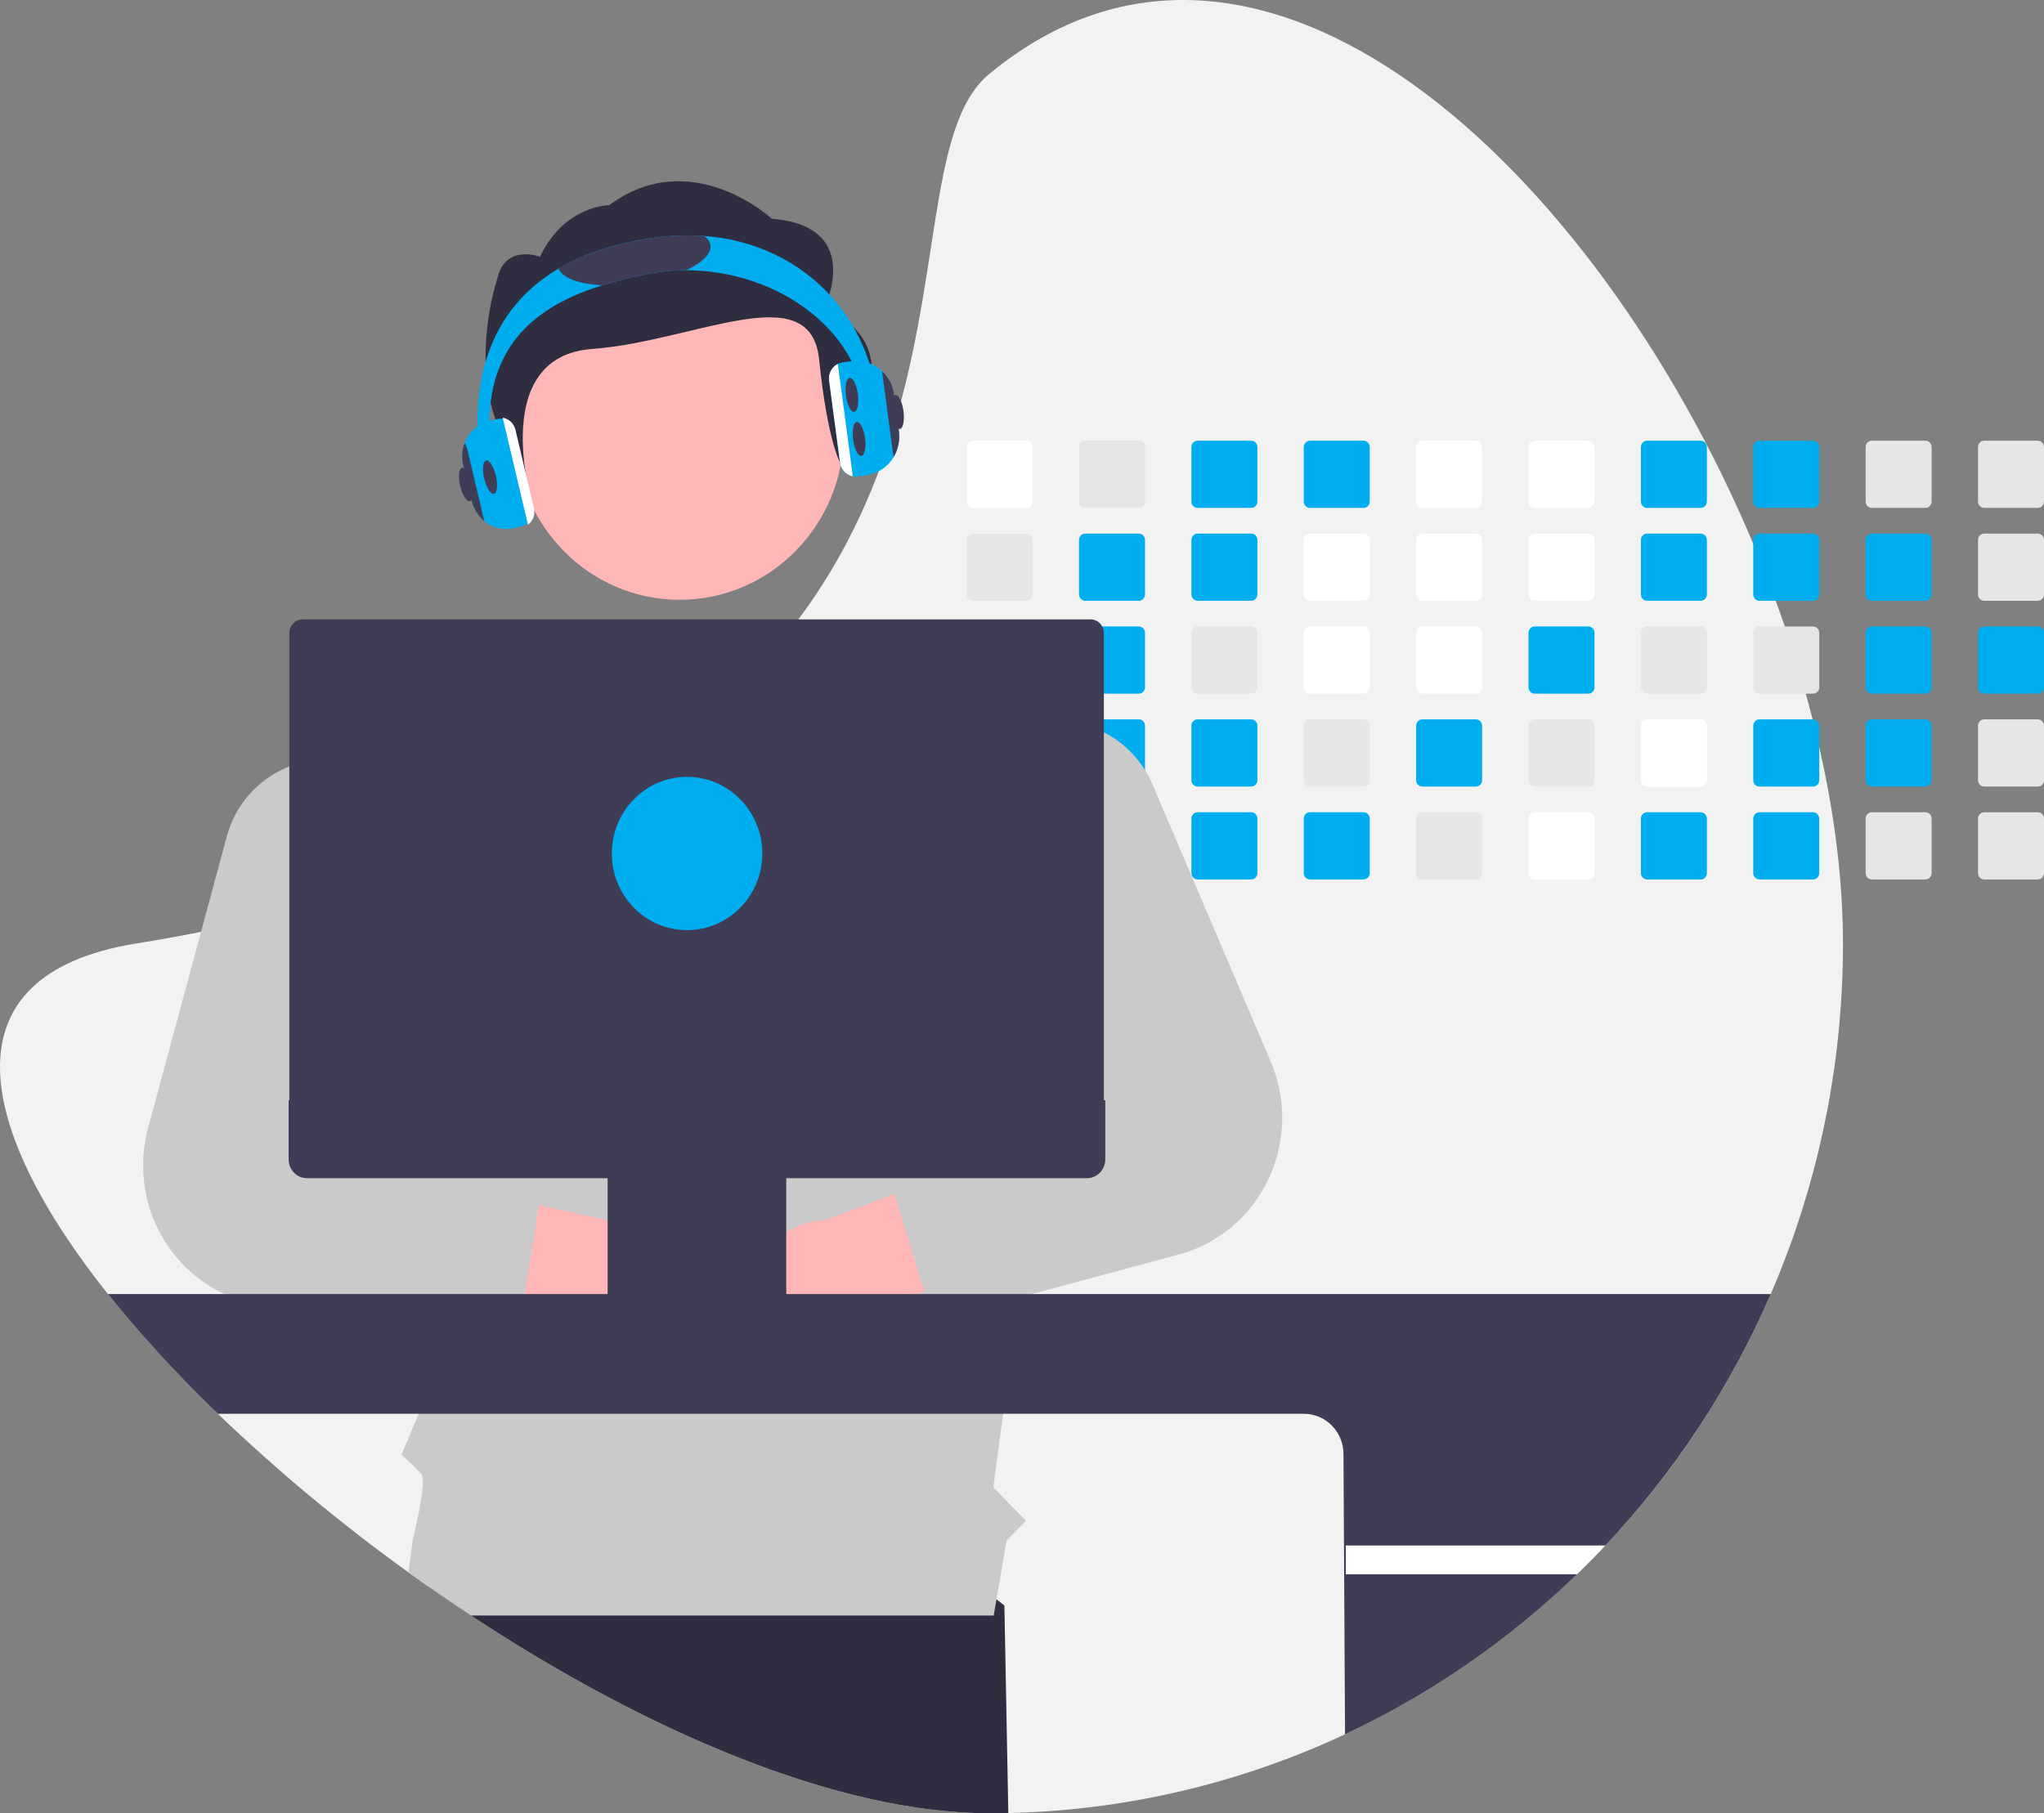
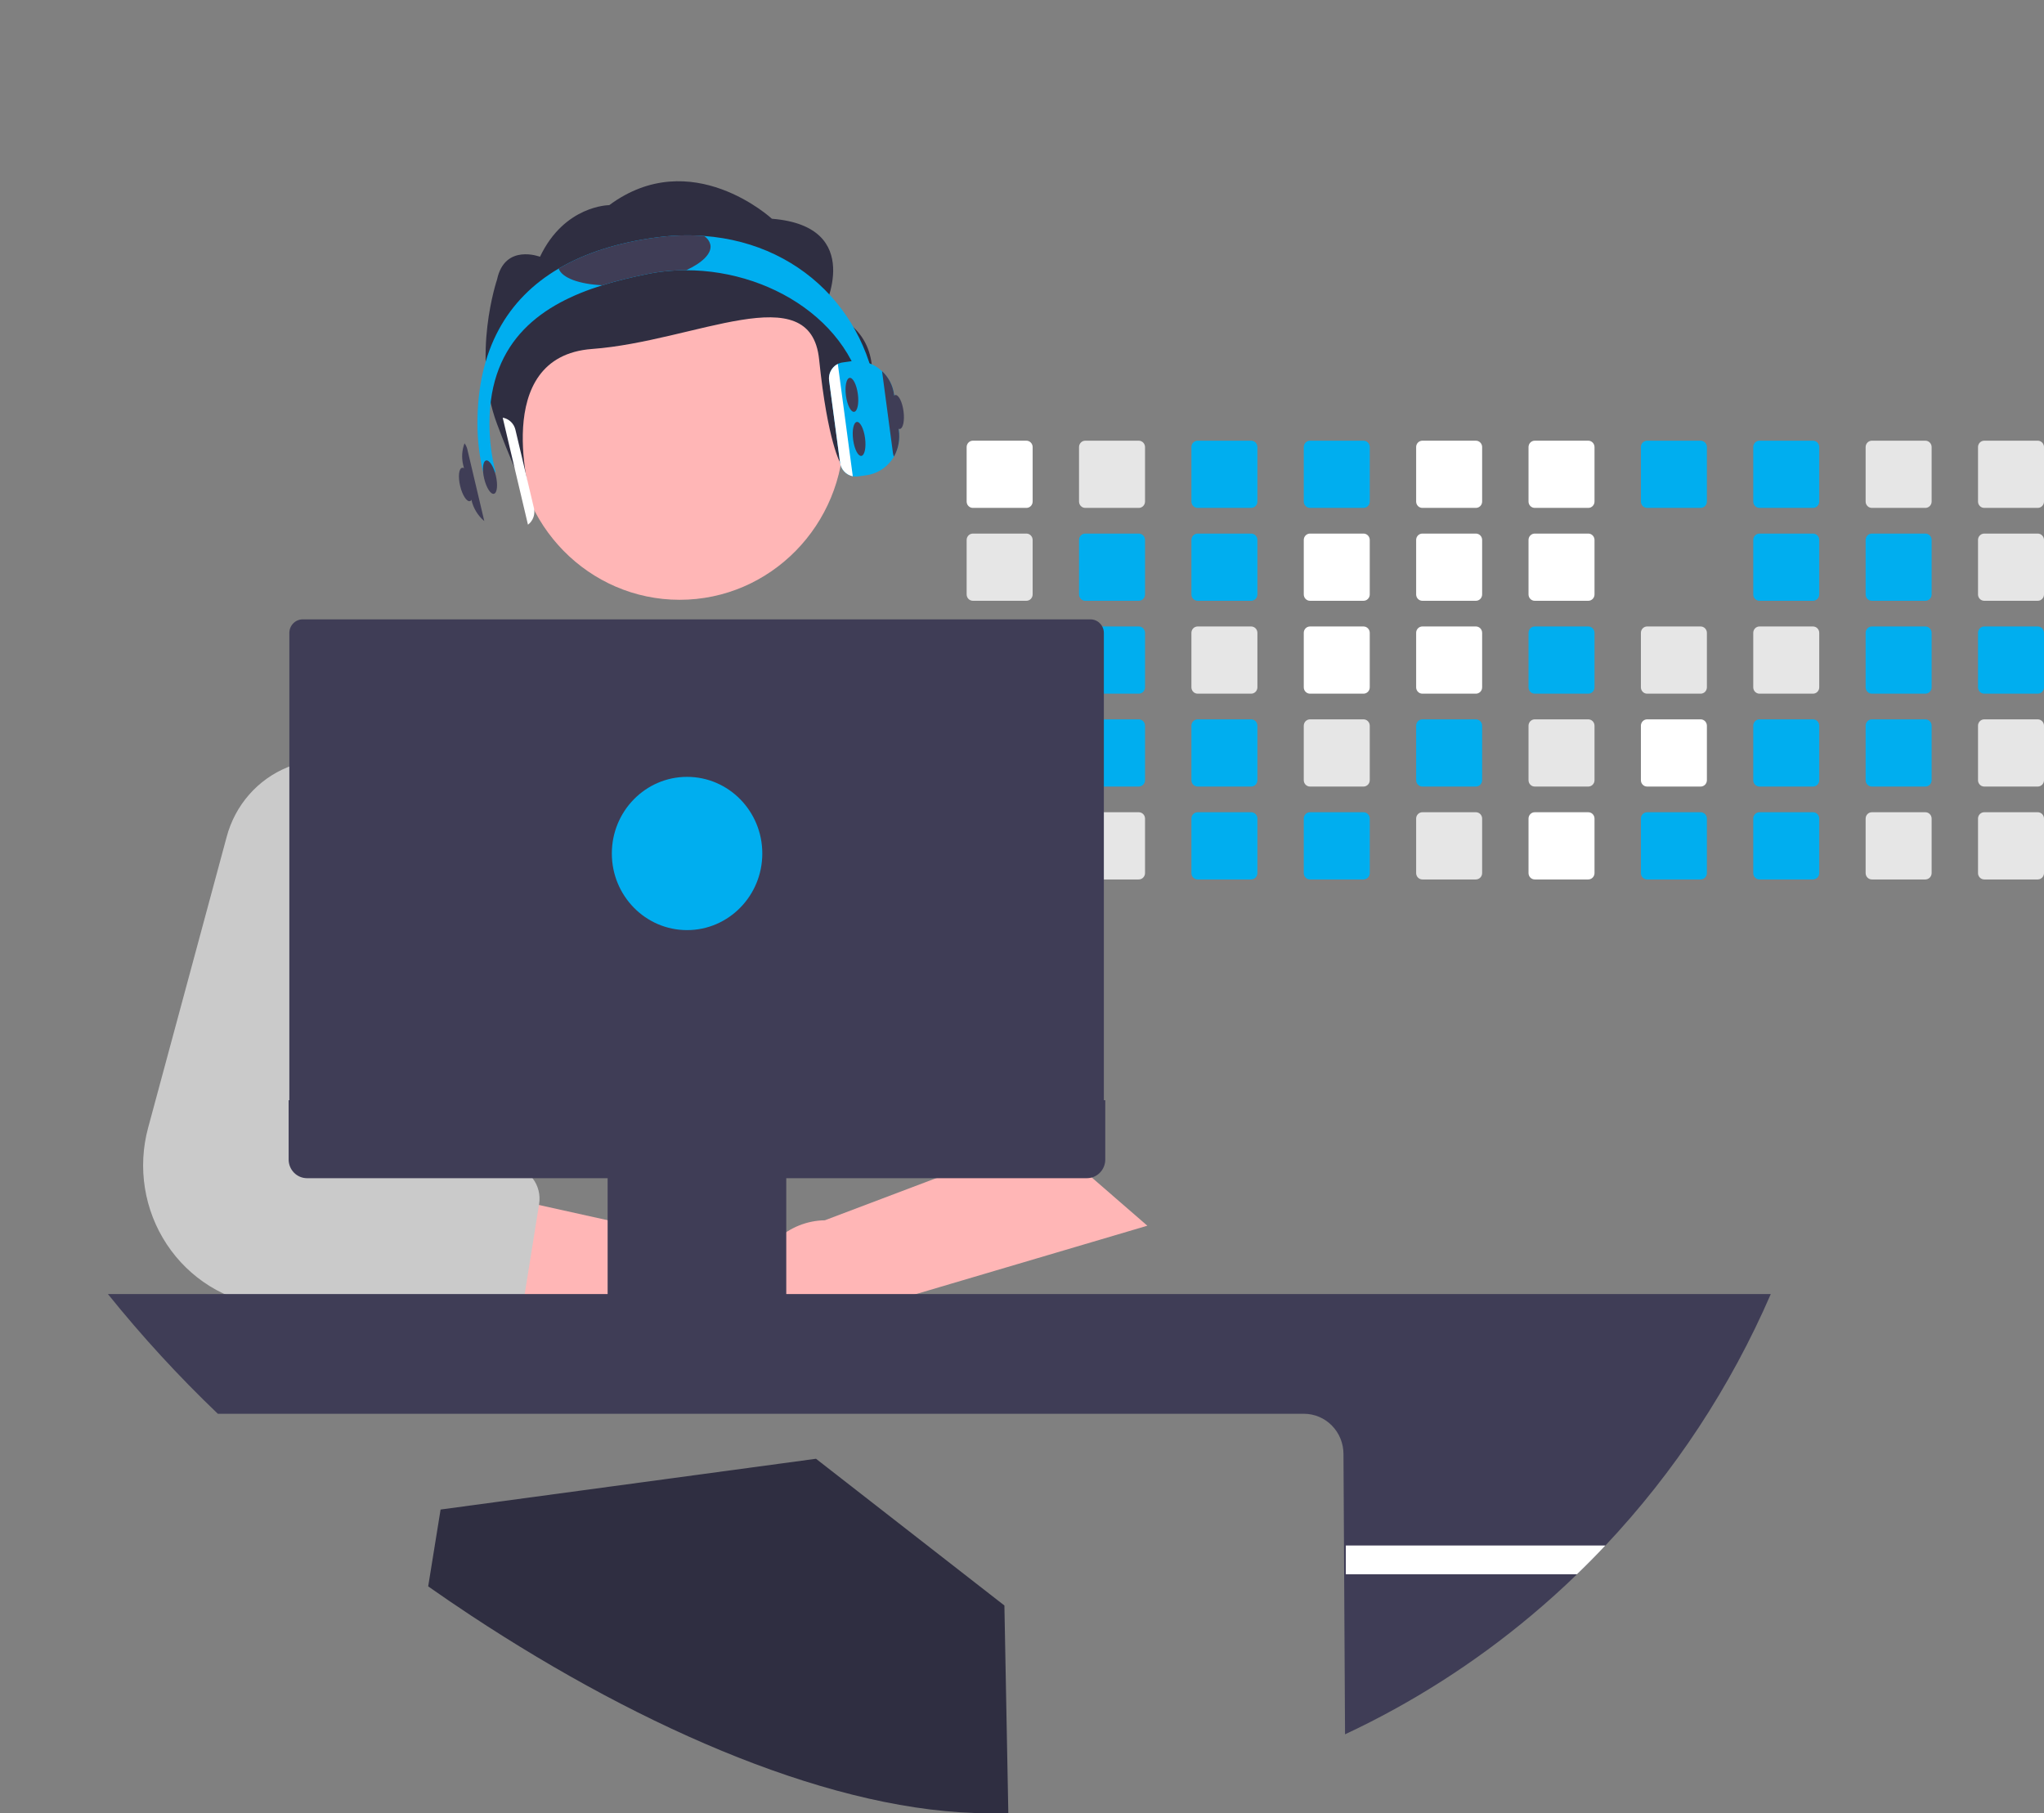
<svg xmlns="http://www.w3.org/2000/svg" width="426" height="378" viewBox="0 0 426 378" fill="none">
  <rect x="0" y="0" width="426" height="378" fill="#808080" stroke="none" />
  <g clip-path="url(#clip0_217_823)">
-     <path d="M384.098 196.717C384.154 243.491 366.407 288.465 334.588 322.185C332.67 324.231 330.7 326.228 328.678 328.175C325.598 331.16 322.414 334.029 319.127 336.783C288.375 362.593 249.985 377.097 210.15 377.954C208.822 377.985 207.49 378 206.153 378C174.383 378 134.425 360.713 98.162 336.783C95.162 334.803 92.189 332.778 89.242 330.706C87.865 329.747 86.494 328.774 85.13 327.787C71.144 317.727 57.869 306.678 45.402 294.724C37.239 286.92 29.585 278.582 22.488 269.763C-5.375 234.75 -11.521 203.202 28.202 196.717C32.906 195.952 37.47 195.134 41.896 194.263C48.307 193.008 54.442 191.652 60.303 190.196C68.196 188.242 75.612 186.123 82.551 183.839C84.885 183.073 87.165 182.293 89.392 181.497C122.319 169.715 144.357 154.352 159.357 137.683C161.902 134.861 164.248 132.005 166.395 129.116C169.679 124.717 172.663 120.094 175.325 115.278C178.998 108.587 182.084 101.578 184.546 94.333L184.681 93.935C196.616 58.861 192.985 26.328 206.153 15.44C262.439 -31.11 332.515 35.181 365.406 113.354C367.064 117.293 368.623 121.256 370.084 125.243C370.74 127.024 371.373 128.808 371.982 130.595C373.585 135.254 375.039 139.924 376.345 144.607C376.846 146.392 377.323 148.176 377.777 149.959C378.263 151.883 378.729 153.801 379.16 155.72C382.36 169.766 384.098 183.619 384.098 196.717Z" fill="#F2F2F2" />
    <path d="M210.149 377.954C208.821 377.984 207.489 378 206.152 378C174.382 378 134.424 360.713 98.162 336.783C95.161 334.803 92.188 332.777 89.241 330.706L91.826 314.684L170.065 304.102L209.332 334.691L210.149 377.954Z" fill="#2F2E41" />
    <path d="M213.916 91.868H202.767C202.421 91.868 202.09 92.008 201.846 92.257C201.602 92.506 201.465 92.843 201.464 93.195V104.558C201.465 104.732 201.498 104.904 201.564 105.065C201.629 105.225 201.725 105.371 201.846 105.494C201.967 105.616 202.111 105.714 202.269 105.78C202.427 105.846 202.596 105.88 202.767 105.879H213.916C214.26 105.88 214.591 105.741 214.835 105.493C215.079 105.245 215.217 104.909 215.218 104.558V93.195C215.217 92.843 215.079 92.507 214.835 92.258C214.591 92.009 214.261 91.869 213.916 91.868Z" fill="white" />
    <path d="M213.916 111.232H202.767C202.421 111.232 202.09 111.372 201.846 111.62C201.602 111.869 201.464 112.207 201.464 112.558V123.921C201.465 124.095 201.498 124.267 201.564 124.428C201.629 124.589 201.725 124.734 201.846 124.857C201.967 124.98 202.111 125.077 202.269 125.143C202.427 125.21 202.596 125.243 202.767 125.243H213.916C214.26 125.243 214.591 125.104 214.835 124.856C215.079 124.609 215.217 124.272 215.218 123.921V112.558C215.217 112.207 215.079 111.87 214.835 111.621C214.591 111.373 214.261 111.233 213.916 111.232Z" fill="#E6E6E6" />
    <path d="M213.916 130.596H202.767C202.421 130.596 202.09 130.736 201.846 130.984C201.602 131.233 201.464 131.57 201.464 131.922V143.28C201.464 143.454 201.497 143.627 201.563 143.788C201.628 143.949 201.724 144.096 201.845 144.219C201.966 144.342 202.11 144.44 202.268 144.506C202.426 144.573 202.595 144.607 202.767 144.607H213.916C214.261 144.606 214.592 144.467 214.836 144.218C215.081 143.969 215.218 143.632 215.218 143.28V131.922C215.217 131.571 215.079 131.234 214.835 130.985C214.591 130.737 214.261 130.597 213.916 130.596Z" fill="#E6E6E6" />
    <path d="M215.198 151.051C215.142 150.745 214.984 150.469 214.75 150.27C214.516 150.07 214.221 149.96 213.916 149.959H202.767C202.421 149.959 202.09 150.099 201.846 150.348C201.602 150.596 201.465 150.934 201.464 151.286V162.643C201.464 162.818 201.497 162.99 201.563 163.152C201.628 163.313 201.724 163.459 201.845 163.582C201.966 163.706 202.11 163.803 202.268 163.87C202.426 163.936 202.595 163.97 202.767 163.97H213.916C214.261 163.97 214.592 163.83 214.836 163.581C215.081 163.333 215.218 162.995 215.218 162.643V151.286C215.219 151.207 215.212 151.128 215.198 151.051Z" fill="#E6E6E6" />
    <path d="M214.422 169.425C214.261 169.357 214.089 169.322 213.916 169.323H202.766C202.595 169.322 202.426 169.356 202.268 169.423C202.11 169.489 201.966 169.587 201.845 169.71C201.724 169.834 201.628 169.98 201.563 170.141C201.497 170.302 201.464 170.475 201.464 170.649V182.007C201.464 182.182 201.497 182.354 201.562 182.516C201.627 182.677 201.723 182.824 201.844 182.947C201.965 183.07 202.109 183.168 202.267 183.234C202.426 183.301 202.595 183.335 202.766 183.334H213.916C214.261 183.334 214.592 183.194 214.836 182.945C215.08 182.696 215.218 182.359 215.218 182.007V170.649C215.217 170.388 215.142 170.133 215 169.915C214.858 169.698 214.657 169.527 214.422 169.425Z" fill="#E6E6E6" />
    <path d="M237.337 91.868H226.188C225.843 91.868 225.512 92.008 225.268 92.257C225.024 92.506 224.886 92.843 224.886 93.195V104.558C224.886 104.732 224.92 104.904 224.986 105.065C225.051 105.225 225.147 105.371 225.268 105.494C225.389 105.616 225.533 105.714 225.691 105.78C225.849 105.846 226.018 105.88 226.188 105.879H237.337C237.682 105.88 238.013 105.741 238.257 105.493C238.501 105.245 238.639 104.909 238.64 104.558V93.195C238.639 92.843 238.501 92.507 238.257 92.258C238.013 92.009 237.683 91.869 237.337 91.868Z" fill="#E6E6E6" />
    <path d="M237.337 111.232H226.188C225.843 111.232 225.512 111.372 225.268 111.62C225.024 111.869 224.886 112.207 224.886 112.558V123.921C224.886 124.095 224.92 124.267 224.986 124.428C225.051 124.589 225.147 124.734 225.268 124.857C225.389 124.98 225.533 125.077 225.691 125.143C225.849 125.21 226.018 125.243 226.188 125.243H237.337C237.682 125.243 238.013 125.104 238.257 124.856C238.501 124.609 238.639 124.272 238.64 123.921V112.558C238.639 112.207 238.501 111.87 238.257 111.621C238.013 111.373 237.683 111.233 237.337 111.232Z" fill="#00AEEF" />
    <path d="M237.337 130.596H226.188C225.843 130.596 225.512 130.736 225.268 130.984C225.024 131.233 224.886 131.57 224.886 131.922V143.28C224.886 143.454 224.919 143.627 224.985 143.788C225.05 143.949 225.146 144.096 225.267 144.219C225.388 144.342 225.532 144.44 225.69 144.506C225.848 144.573 226.017 144.607 226.188 144.607H237.337C237.683 144.606 238.014 144.467 238.258 144.218C238.502 143.969 238.64 143.632 238.64 143.28V131.922C238.639 131.571 238.501 131.234 238.257 130.985C238.013 130.737 237.683 130.597 237.337 130.596Z" fill="#00AEEF" />
    <path d="M237.337 149.959H226.188C225.915 149.959 225.649 150.047 225.428 150.21C225.207 150.373 225.042 150.603 224.956 150.867C224.91 151.002 224.886 151.143 224.886 151.286V162.643C224.886 162.818 224.919 162.99 224.985 163.152C225.05 163.313 225.146 163.459 225.267 163.582C225.388 163.706 225.531 163.803 225.69 163.87C225.848 163.936 226.017 163.97 226.188 163.97H237.337C237.683 163.97 238.014 163.83 238.258 163.581C238.502 163.333 238.64 162.995 238.64 162.643V151.286C238.639 150.934 238.501 150.597 238.257 150.349C238.013 150.1 237.683 149.96 237.337 149.959Z" fill="#00AEEF" />
    <path d="M237.337 169.323H226.188C226.017 169.322 225.848 169.356 225.69 169.423C225.532 169.489 225.388 169.587 225.267 169.71C225.146 169.834 225.05 169.98 224.985 170.141C224.919 170.302 224.886 170.475 224.886 170.649V182.007C224.886 182.181 224.919 182.354 224.985 182.515C225.05 182.676 225.146 182.823 225.267 182.946C225.388 183.069 225.532 183.167 225.69 183.233C225.848 183.3 226.017 183.334 226.188 183.334H237.337C237.683 183.334 238.014 183.194 238.258 182.945C238.502 182.696 238.64 182.359 238.64 182.007V170.649C238.64 170.297 238.502 169.96 238.258 169.711C238.014 169.463 237.683 169.323 237.337 169.323Z" fill="#E6E6E6" />
    <path d="M260.759 91.868H249.61C249.264 91.868 248.933 92.008 248.689 92.257C248.445 92.506 248.308 92.843 248.308 93.195V104.558C248.308 104.732 248.342 104.904 248.407 105.065C248.473 105.225 248.569 105.371 248.69 105.494C248.811 105.616 248.954 105.714 249.112 105.78C249.27 105.846 249.439 105.88 249.61 105.879H260.759C261.104 105.88 261.434 105.741 261.678 105.493C261.922 105.245 262.06 104.909 262.061 104.558V93.195C262.06 92.843 261.923 92.507 261.679 92.258C261.435 92.009 261.104 91.869 260.759 91.868Z" fill="#00AEEF" />
    <path d="M260.759 111.232H249.61C249.264 111.232 248.933 111.372 248.689 111.62C248.445 111.869 248.308 112.207 248.308 112.558V123.921C248.308 124.095 248.342 124.267 248.407 124.428C248.473 124.589 248.569 124.734 248.69 124.857C248.811 124.98 248.954 125.077 249.112 125.143C249.27 125.21 249.439 125.243 249.61 125.243H260.759C261.104 125.243 261.434 125.104 261.678 124.856C261.922 124.609 262.06 124.272 262.061 123.921V112.558C262.06 112.207 261.923 111.87 261.679 111.621C261.435 111.373 261.104 111.233 260.759 111.232Z" fill="#00AEEF" />
    <path d="M260.759 130.596H249.61C249.264 130.596 248.933 130.736 248.689 130.984C248.445 131.233 248.308 131.57 248.308 131.922V143.28C248.307 143.454 248.341 143.627 248.406 143.788C248.471 143.949 248.567 144.096 248.688 144.219C248.809 144.342 248.953 144.44 249.111 144.506C249.269 144.573 249.439 144.607 249.61 144.607H260.759C261.104 144.606 261.435 144.467 261.68 144.218C261.924 143.969 262.061 143.632 262.061 143.28V131.922C262.06 131.571 261.923 131.234 261.679 130.985C261.435 130.737 261.104 130.597 260.759 130.596Z" fill="#E6E6E6" />
    <path d="M260.759 149.959H249.61C249.264 149.959 248.933 150.099 248.689 150.348C248.445 150.596 248.308 150.934 248.308 151.286V162.643C248.307 162.818 248.341 162.99 248.406 163.152C248.471 163.313 248.567 163.459 248.688 163.582C248.809 163.706 248.953 163.803 249.111 163.87C249.269 163.936 249.439 163.97 249.61 163.97H260.759C261.104 163.97 261.435 163.83 261.68 163.581C261.924 163.333 262.061 162.995 262.061 162.643V151.286C262.06 150.934 261.923 150.597 261.679 150.349C261.435 150.1 261.104 149.96 260.759 149.959Z" fill="#00AEEF" />
    <path d="M260.759 169.323H249.61C249.439 169.322 249.269 169.356 249.111 169.423C248.953 169.489 248.809 169.587 248.688 169.71C248.567 169.834 248.471 169.98 248.406 170.141C248.341 170.302 248.307 170.475 248.308 170.649V182.007C248.307 182.181 248.341 182.354 248.406 182.515C248.471 182.676 248.567 182.823 248.688 182.946C248.809 183.069 248.953 183.167 249.111 183.233C249.269 183.3 249.439 183.334 249.61 183.334H260.759C261.104 183.334 261.435 183.194 261.68 182.945C261.924 182.696 262.061 182.359 262.061 182.007V170.649C262.061 170.297 261.924 169.96 261.68 169.711C261.435 169.463 261.104 169.323 260.759 169.323Z" fill="#00AEEF" />
    <path d="M284.175 91.868H273.026C272.681 91.868 272.349 92.008 272.105 92.257C271.861 92.506 271.724 92.843 271.724 93.195V104.558C271.724 104.732 271.758 104.904 271.823 105.065C271.889 105.225 271.985 105.371 272.106 105.494C272.227 105.616 272.37 105.714 272.528 105.78C272.686 105.846 272.855 105.88 273.026 105.879H284.175C284.52 105.88 284.85 105.741 285.094 105.493C285.338 105.245 285.476 104.909 285.477 104.558V93.195C285.476 92.843 285.339 92.507 285.095 92.258C284.851 92.009 284.52 91.869 284.175 91.868Z" fill="#00AEEF" />
    <path d="M284.175 111.232H273.026C272.681 111.232 272.349 111.372 272.105 111.62C271.861 111.869 271.724 112.207 271.724 112.558V123.921C271.724 124.095 271.758 124.267 271.823 124.428C271.889 124.589 271.985 124.734 272.106 124.857C272.227 124.98 272.37 125.077 272.528 125.143C272.686 125.21 272.855 125.243 273.026 125.243H284.175C284.52 125.243 284.85 125.104 285.094 124.856C285.338 124.609 285.476 124.272 285.477 123.921V112.558C285.476 112.207 285.339 111.87 285.095 111.621C284.851 111.373 284.52 111.233 284.175 111.232Z" fill="white" />
    <path d="M284.175 130.596H273.026C272.681 130.596 272.349 130.736 272.105 130.984C271.861 131.233 271.724 131.57 271.724 131.922V143.28C271.723 143.454 271.757 143.627 271.822 143.788C271.887 143.949 271.983 144.096 272.104 144.219C272.225 144.342 272.369 144.44 272.527 144.506C272.685 144.573 272.855 144.607 273.026 144.607H284.175C284.52 144.606 284.851 144.467 285.096 144.218C285.34 143.969 285.477 143.632 285.477 143.28V131.922C285.476 131.571 285.339 131.234 285.095 130.985C284.851 130.737 284.52 130.597 284.175 130.596Z" fill="white" />
    <path d="M284.175 149.959H273.026C272.681 149.959 272.349 150.099 272.105 150.348C271.861 150.596 271.724 150.934 271.724 151.286V162.643C271.723 162.818 271.757 162.99 271.822 163.152C271.887 163.313 271.983 163.459 272.104 163.582C272.225 163.706 272.369 163.803 272.527 163.87C272.685 163.936 272.855 163.97 273.026 163.97H284.175C284.52 163.97 284.851 163.83 285.096 163.581C285.34 163.333 285.477 162.995 285.477 162.643V151.286C285.476 150.934 285.339 150.597 285.095 150.349C284.851 150.1 284.52 149.96 284.175 149.959Z" fill="#E6E6E6" />
    <path d="M284.175 169.323H273.026C272.855 169.322 272.685 169.356 272.527 169.423C272.369 169.489 272.225 169.587 272.104 169.71C271.983 169.834 271.887 169.98 271.822 170.141C271.757 170.302 271.723 170.475 271.724 170.649V182.007C271.723 182.181 271.757 182.354 271.822 182.515C271.887 182.676 271.983 182.823 272.104 182.946C272.225 183.069 272.369 183.167 272.527 183.233C272.685 183.3 272.855 183.334 273.026 183.334H284.175C284.52 183.334 284.851 183.194 285.096 182.945C285.34 182.696 285.477 182.359 285.477 182.007V170.649C285.477 170.297 285.34 169.96 285.096 169.711C284.851 169.463 284.52 169.323 284.175 169.323Z" fill="#00AEEF" />
    <path d="M307.597 91.868H296.443C296.098 91.87 295.768 92.01 295.525 92.258C295.282 92.507 295.145 92.844 295.146 93.195V104.558C295.146 104.908 295.282 105.244 295.526 105.492C295.769 105.74 296.099 105.879 296.443 105.879H307.597C307.941 105.88 308.272 105.741 308.516 105.493C308.76 105.245 308.898 104.909 308.899 104.558V93.195C308.898 92.843 308.761 92.507 308.517 92.258C308.273 92.009 307.942 91.869 307.597 91.868Z" fill="white" />
    <path d="M307.597 111.232H296.443C296.098 111.233 295.768 111.373 295.525 111.622C295.282 111.871 295.145 112.207 295.146 112.558V123.921C295.146 124.272 295.282 124.608 295.526 124.856C295.769 125.104 296.099 125.243 296.443 125.243H307.597C307.941 125.243 308.272 125.104 308.516 124.856C308.76 124.609 308.898 124.272 308.899 123.921V112.558C308.898 112.207 308.761 111.87 308.517 111.621C308.273 111.373 307.942 111.233 307.597 111.232Z" fill="white" />
    <path d="M307.597 130.596H296.443C296.098 130.597 295.768 130.737 295.525 130.986C295.282 131.234 295.145 131.571 295.146 131.922V143.28C295.145 143.454 295.178 143.626 295.243 143.787C295.308 143.948 295.404 144.094 295.524 144.217C295.645 144.341 295.788 144.438 295.945 144.505C296.103 144.572 296.272 144.606 296.443 144.607H307.597C307.942 144.607 308.273 144.467 308.518 144.218C308.762 143.969 308.899 143.632 308.899 143.28V131.922C308.898 131.571 308.761 131.234 308.517 130.985C308.273 130.737 307.942 130.597 307.597 130.596Z" fill="white" />
    <path d="M307.597 149.959H296.443C296.098 149.96 295.768 150.1 295.525 150.349C295.282 150.598 295.145 150.935 295.146 151.286V162.643C295.145 162.817 295.178 162.99 295.243 163.151C295.308 163.311 295.404 163.458 295.524 163.581C295.645 163.704 295.788 163.802 295.945 163.869C296.103 163.935 296.272 163.97 296.443 163.97H307.597C307.942 163.97 308.273 163.83 308.518 163.581C308.762 163.333 308.899 162.995 308.899 162.643V151.286C308.898 150.934 308.761 150.597 308.517 150.349C308.273 150.1 307.942 149.96 307.597 149.959Z" fill="#00AEEF" />
    <path d="M307.597 169.323H296.443C296.272 169.323 296.103 169.357 295.945 169.424C295.788 169.491 295.645 169.589 295.524 169.712C295.404 169.835 295.308 169.981 295.243 170.142C295.178 170.303 295.145 170.475 295.146 170.649V182.007C295.145 182.181 295.178 182.353 295.243 182.514C295.308 182.675 295.404 182.821 295.524 182.944C295.645 183.068 295.788 183.166 295.945 183.232C296.103 183.299 296.272 183.334 296.443 183.334H307.597C307.942 183.334 308.273 183.194 308.518 182.945C308.762 182.696 308.899 182.359 308.899 182.007V170.649C308.899 170.297 308.762 169.96 308.518 169.711C308.273 169.463 307.942 169.323 307.597 169.323Z" fill="#E6E6E6" />
    <path d="M331.018 91.868H319.864C319.52 91.87 319.19 92.01 318.946 92.258C318.703 92.507 318.567 92.844 318.567 93.195V104.558C318.567 104.908 318.704 105.244 318.947 105.492C319.19 105.74 319.52 105.879 319.864 105.879H331.018C331.363 105.88 331.693 105.741 331.937 105.493C332.181 105.245 332.319 104.909 332.32 104.558V93.195C332.319 92.843 332.182 92.507 331.938 92.258C331.694 92.009 331.363 91.869 331.018 91.868Z" fill="white" />
    <path d="M331.018 111.232H319.864C319.52 111.233 319.19 111.373 318.946 111.622C318.703 111.871 318.567 112.207 318.567 112.558V123.921C318.567 124.272 318.704 124.608 318.947 124.856C319.19 125.104 319.52 125.243 319.864 125.243H331.018C331.363 125.243 331.693 125.104 331.937 124.856C332.181 124.609 332.319 124.272 332.32 123.921V112.558C332.319 112.207 332.182 111.87 331.938 111.621C331.694 111.373 331.363 111.233 331.018 111.232Z" fill="white" />
    <path d="M331.018 130.596H319.864C319.52 130.597 319.19 130.737 318.946 130.986C318.703 131.234 318.567 131.571 318.567 131.922V143.28C318.566 143.454 318.6 143.626 318.665 143.787C318.73 143.948 318.825 144.094 318.945 144.217C319.066 144.341 319.209 144.438 319.367 144.505C319.524 144.572 319.693 144.606 319.864 144.607H331.018C331.364 144.606 331.695 144.467 331.939 144.218C332.183 143.969 332.32 143.632 332.32 143.28V131.922C332.319 131.571 332.182 131.234 331.938 130.985C331.694 130.737 331.363 130.597 331.018 130.596Z" fill="#00AEEF" />
    <path d="M331.018 149.959H319.864C319.52 149.96 319.19 150.1 318.946 150.349C318.703 150.598 318.567 150.935 318.567 151.286V162.643C318.566 162.817 318.6 162.99 318.665 163.151C318.73 163.311 318.825 163.458 318.945 163.581C319.066 163.704 319.209 163.802 319.367 163.869C319.524 163.935 319.693 163.97 319.864 163.97H331.018C331.364 163.97 331.695 163.83 331.939 163.581C332.183 163.333 332.32 162.995 332.32 162.643V151.286C332.319 150.934 332.182 150.597 331.938 150.349C331.694 150.1 331.363 149.96 331.018 149.959Z" fill="#E6E6E6" />
    <path d="M331.018 169.323H319.864C319.693 169.323 319.524 169.357 319.367 169.424C319.209 169.491 319.066 169.589 318.945 169.712C318.825 169.835 318.73 169.981 318.665 170.142C318.6 170.303 318.566 170.475 318.567 170.649V182.007C318.566 182.181 318.6 182.353 318.665 182.514C318.73 182.675 318.825 182.821 318.945 182.944C319.066 183.068 319.209 183.166 319.367 183.232C319.524 183.299 319.693 183.334 319.864 183.334H331.018C331.364 183.334 331.695 183.194 331.939 182.945C332.183 182.696 332.32 182.359 332.32 182.007V170.649C332.32 170.297 332.183 169.96 331.939 169.711C331.695 169.463 331.364 169.323 331.018 169.323Z" fill="white" />
    <path d="M354.44 91.868H343.286C342.941 91.87 342.611 92.01 342.368 92.258C342.125 92.507 341.988 92.844 341.988 93.195V104.558C341.988 104.908 342.125 105.244 342.368 105.492C342.612 105.74 342.941 105.879 343.286 105.879H354.44C354.784 105.88 355.115 105.741 355.359 105.493C355.603 105.245 355.741 104.909 355.742 104.558V93.195C355.741 92.843 355.603 92.507 355.359 92.258C355.115 92.009 354.785 91.869 354.44 91.868Z" fill="#00AEEF" />
-     <path d="M354.44 111.232H343.286C342.941 111.233 342.611 111.373 342.368 111.622C342.125 111.871 341.988 112.207 341.988 112.558V123.921C341.988 124.272 342.125 124.608 342.368 124.856C342.612 125.104 342.941 125.243 343.286 125.243H354.44C354.784 125.243 355.115 125.104 355.359 124.856C355.603 124.609 355.741 124.272 355.742 123.921V112.558C355.741 112.207 355.603 111.87 355.359 111.621C355.115 111.373 354.785 111.233 354.44 111.232Z" fill="#00AEEF" />
    <path d="M354.44 130.596H343.286C342.941 130.597 342.611 130.737 342.368 130.986C342.125 131.234 341.988 131.571 341.988 131.922V143.28C341.988 143.454 342.021 143.626 342.086 143.787C342.151 143.948 342.246 144.094 342.367 144.217C342.487 144.341 342.631 144.438 342.788 144.505C342.946 144.572 343.115 144.606 343.286 144.607H354.44C354.785 144.606 355.116 144.467 355.36 144.218C355.604 143.969 355.742 143.632 355.742 143.28V131.922C355.741 131.571 355.603 131.234 355.359 130.985C355.115 130.737 354.785 130.597 354.44 130.596Z" fill="#E6E6E6" />
    <path d="M354.44 149.959H343.286C342.941 149.96 342.611 150.1 342.368 150.349C342.125 150.598 341.988 150.935 341.988 151.286V162.643C341.988 162.817 342.021 162.99 342.086 163.151C342.151 163.311 342.246 163.458 342.367 163.581C342.487 163.704 342.631 163.802 342.788 163.869C342.946 163.935 343.115 163.97 343.286 163.97H354.44C354.785 163.97 355.116 163.83 355.36 163.581C355.604 163.333 355.742 162.995 355.742 162.643V151.286C355.741 150.934 355.603 150.597 355.359 150.349C355.115 150.1 354.785 149.96 354.44 149.959Z" fill="white" />
    <path d="M354.44 169.323H343.286C343.115 169.323 342.946 169.357 342.788 169.424C342.631 169.491 342.487 169.589 342.367 169.712C342.246 169.835 342.151 169.981 342.086 170.142C342.021 170.303 341.988 170.475 341.988 170.649V182.007C341.988 182.181 342.021 182.353 342.086 182.514C342.151 182.675 342.246 182.821 342.367 182.944C342.487 183.068 342.631 183.166 342.788 183.232C342.946 183.299 343.115 183.334 343.286 183.334H354.44C354.785 183.334 355.116 183.194 355.36 182.945C355.604 182.696 355.742 182.359 355.742 182.007V170.649C355.742 170.297 355.604 169.96 355.36 169.711C355.116 169.463 354.785 169.323 354.44 169.323Z" fill="#00AEEF" />
    <path d="M377.856 91.868H366.702C366.357 91.87 366.027 92.01 365.784 92.258C365.541 92.507 365.404 92.844 365.404 93.195V104.558C365.404 104.908 365.541 105.244 365.784 105.492C366.028 105.74 366.358 105.879 366.702 105.879H377.856C378.2 105.88 378.531 105.741 378.775 105.493C379.019 105.245 379.157 104.909 379.158 104.558V93.195C379.157 92.843 379.019 92.507 378.775 92.258C378.531 92.009 378.201 91.869 377.856 91.868Z" fill="#00AEEF" />
    <path d="M377.856 111.232H366.702C366.357 111.233 366.027 111.373 365.784 111.622C365.541 111.871 365.404 112.207 365.404 112.558V123.921C365.404 124.272 365.541 124.608 365.784 124.856C366.028 125.104 366.358 125.243 366.702 125.243H377.856C378.2 125.243 378.531 125.104 378.775 124.856C379.019 124.609 379.157 124.272 379.158 123.921V112.558C379.157 112.207 379.019 111.87 378.775 111.621C378.531 111.373 378.201 111.233 377.856 111.232Z" fill="#00AEEF" />
    <path d="M377.856 130.596H366.702C366.357 130.597 366.027 130.737 365.784 130.986C365.541 131.234 365.404 131.571 365.404 131.922V143.28C365.404 143.454 365.437 143.626 365.502 143.787C365.567 143.948 365.662 144.094 365.783 144.217C365.903 144.341 366.047 144.438 366.204 144.505C366.362 144.572 366.531 144.606 366.702 144.607H377.856C378.201 144.606 378.532 144.467 378.776 144.218C379.02 143.969 379.158 143.632 379.158 143.28V131.922C379.157 131.571 379.019 131.234 378.775 130.985C378.531 130.737 378.201 130.597 377.856 130.596Z" fill="#E6E6E6" />
    <path d="M377.856 149.959H366.702C366.357 149.96 366.027 150.1 365.784 150.349C365.541 150.598 365.404 150.935 365.404 151.286V162.643C365.404 162.817 365.437 162.99 365.502 163.151C365.567 163.311 365.662 163.458 365.783 163.581C365.903 163.704 366.047 163.802 366.204 163.869C366.362 163.935 366.531 163.97 366.702 163.97H377.856C378.201 163.97 378.532 163.83 378.776 163.581C379.02 163.333 379.158 162.995 379.158 162.643V151.286C379.157 150.934 379.019 150.597 378.775 150.349C378.531 150.1 378.201 149.96 377.856 149.959Z" fill="#00AEEF" />
    <path d="M377.856 169.323H366.702C366.531 169.323 366.362 169.357 366.204 169.424C366.047 169.491 365.903 169.589 365.783 169.712C365.662 169.835 365.567 169.981 365.502 170.142C365.437 170.303 365.404 170.475 365.404 170.649V182.007C365.404 182.181 365.437 182.353 365.502 182.514C365.567 182.675 365.662 182.821 365.783 182.944C365.903 183.068 366.047 183.166 366.204 183.232C366.362 183.299 366.531 183.334 366.702 183.334H377.856C378.201 183.334 378.532 183.194 378.776 182.945C379.02 182.696 379.158 182.359 379.158 182.007V170.649C379.158 170.297 379.02 169.96 378.776 169.711C378.532 169.463 378.201 169.323 377.856 169.323Z" fill="#00AEEF" />
    <path d="M401.278 91.868H390.123C389.779 91.87 389.449 92.01 389.206 92.258C388.963 92.507 388.826 92.844 388.826 93.195V104.558C388.826 104.908 388.963 105.244 389.206 105.492C389.449 105.74 389.779 105.879 390.123 105.879H401.278C401.622 105.88 401.953 105.741 402.197 105.493C402.441 105.245 402.579 104.909 402.58 104.558V93.195C402.579 92.843 402.441 92.507 402.197 92.258C401.953 92.009 401.623 91.869 401.278 91.868Z" fill="#E6E6E6" />
    <path d="M401.278 111.232H390.123C389.779 111.233 389.449 111.373 389.206 111.622C388.963 111.871 388.826 112.207 388.826 112.558V123.921C388.826 124.272 388.963 124.608 389.206 124.856C389.449 125.104 389.779 125.243 390.123 125.243H401.278C401.622 125.243 401.953 125.104 402.197 124.856C402.441 124.609 402.579 124.272 402.58 123.921V112.558C402.579 112.207 402.441 111.87 402.197 111.621C401.953 111.373 401.623 111.233 401.278 111.232Z" fill="#00AEEF" />
    <path d="M401.278 130.596H390.123C389.779 130.597 389.449 130.737 389.206 130.986C388.963 131.234 388.826 131.571 388.826 131.922V143.28C388.826 143.454 388.859 143.626 388.924 143.787C388.989 143.948 389.084 144.094 389.205 144.217C389.325 144.341 389.468 144.438 389.626 144.505C389.784 144.572 389.953 144.606 390.123 144.607H401.278C401.623 144.606 401.954 144.467 402.198 144.218C402.442 143.969 402.58 143.632 402.58 143.28V131.922C402.579 131.571 402.441 131.234 402.197 130.985C401.953 130.737 401.623 130.597 401.278 130.596Z" fill="#00AEEF" />
    <path d="M401.278 149.959H390.123C389.779 149.96 389.449 150.1 389.206 150.349C388.963 150.598 388.826 150.935 388.826 151.286V162.643C388.826 162.817 388.859 162.99 388.924 163.151C388.989 163.311 389.084 163.458 389.205 163.581C389.325 163.704 389.468 163.802 389.626 163.869C389.784 163.935 389.953 163.97 390.123 163.97H401.278C401.623 163.97 401.954 163.83 402.198 163.581C402.442 163.333 402.58 162.995 402.58 162.643V151.286C402.579 150.934 402.441 150.597 402.197 150.349C401.953 150.1 401.623 149.96 401.278 149.959Z" fill="#00AEEF" />
    <path d="M401.278 169.323H390.123C389.953 169.323 389.784 169.357 389.626 169.424C389.468 169.491 389.325 169.589 389.205 169.712C389.084 169.835 388.989 169.981 388.924 170.142C388.859 170.303 388.826 170.475 388.826 170.649V182.007C388.826 182.181 388.859 182.353 388.924 182.514C388.989 182.675 389.084 182.821 389.205 182.944C389.325 183.068 389.468 183.166 389.626 183.232C389.784 183.299 389.953 183.334 390.123 183.334H401.278C401.623 183.334 401.954 183.194 402.198 182.945C402.442 182.696 402.58 182.359 402.58 182.007V170.649C402.58 170.297 402.442 169.96 402.198 169.711C401.954 169.463 401.623 169.323 401.278 169.323Z" fill="#E6E6E6" />
-     <path d="M424.699 91.868H413.545C413.2 91.87 412.87 92.01 412.627 92.258C412.384 92.507 412.247 92.844 412.248 93.195V104.558C412.248 104.908 412.384 105.244 412.628 105.492C412.871 105.74 413.201 105.879 413.545 105.879H424.699C425.044 105.88 425.374 105.741 425.618 105.493C425.862 105.245 426 104.909 426.001 104.558V93.195C426 92.843 425.863 92.507 425.619 92.258C425.375 92.009 425.044 91.869 424.699 91.868Z" fill="#E6E6E6" />
+     <path d="M424.699 91.868H413.545C413.2 91.87 412.87 92.01 412.627 92.258C412.384 92.507 412.247 92.844 412.248 93.195V104.558C412.248 104.908 412.384 105.244 412.628 105.492C412.871 105.74 413.201 105.879 413.545 105.879H424.699C425.044 105.88 425.374 105.741 425.618 105.493C425.862 105.245 426 104.909 426.001 104.558V93.195C426 92.843 425.863 92.507 425.619 92.258C425.375 92.009 425.044 91.869 424.699 91.868" fill="#E6E6E6" />
    <path d="M424.699 111.232H413.545C413.2 111.233 412.87 111.373 412.627 111.622C412.384 111.871 412.247 112.207 412.248 112.558V123.921C412.248 124.272 412.384 124.608 412.628 124.856C412.871 125.104 413.201 125.243 413.545 125.243H424.699C425.044 125.243 425.374 125.104 425.618 124.856C425.862 124.609 426 124.272 426.001 123.921V112.558C426 112.207 425.863 111.87 425.619 111.621C425.375 111.373 425.044 111.233 424.699 111.232Z" fill="#E6E6E6" />
    <path d="M424.699 130.596H413.545C413.2 130.597 412.87 130.737 412.627 130.986C412.384 131.234 412.247 131.571 412.248 131.922V143.28C412.247 143.454 412.28 143.626 412.345 143.787C412.41 143.948 412.506 144.094 412.626 144.217C412.747 144.341 412.89 144.438 413.047 144.505C413.205 144.572 413.374 144.606 413.545 144.607H424.699C425.044 144.606 425.375 144.467 425.62 144.218C425.864 143.969 426.001 143.632 426.001 143.28V131.922C426 131.571 425.863 131.234 425.619 130.985C425.375 130.737 425.044 130.597 424.699 130.596Z" fill="#00AEEF" />
    <path d="M424.699 149.959H413.545C413.2 149.96 412.87 150.1 412.627 150.349C412.384 150.598 412.247 150.935 412.248 151.286V162.643C412.247 162.817 412.28 162.99 412.345 163.151C412.41 163.311 412.506 163.458 412.626 163.581C412.747 163.704 412.89 163.802 413.047 163.869C413.205 163.935 413.374 163.97 413.545 163.97H424.699C425.044 163.97 425.375 163.83 425.62 163.581C425.864 163.333 426.001 162.995 426.001 162.643V151.286C426 150.934 425.863 150.597 425.619 150.349C425.375 150.1 425.044 149.96 424.699 149.959Z" fill="#E6E6E6" />
    <path d="M424.699 169.323H413.545C413.374 169.323 413.205 169.357 413.047 169.424C412.89 169.491 412.747 169.589 412.626 169.712C412.506 169.835 412.41 169.981 412.345 170.142C412.28 170.303 412.247 170.475 412.248 170.649V182.007C412.247 182.181 412.28 182.353 412.345 182.514C412.41 182.675 412.506 182.821 412.626 182.944C412.747 183.068 412.89 183.166 413.047 183.232C413.205 183.299 413.374 183.334 413.545 183.334H424.699C425.044 183.334 425.375 183.194 425.62 182.945C425.864 182.696 426.001 182.359 426.001 182.007V170.649C426.001 170.297 425.864 169.96 425.62 169.711C425.375 169.463 425.044 169.323 424.699 169.323Z" fill="#E6E6E6" />
    <path d="M168.333 336.783H168.023L168.288 336.748L168.333 336.783Z" fill="#2F2E41" />
    <path d="M141.652 125.036C160.551 125.036 175.872 109.429 175.872 90.176C175.872 70.923 160.551 55.315 141.652 55.315C122.753 55.315 107.433 70.923 107.433 90.176C107.433 109.429 122.753 125.036 141.652 125.036Z" fill="#FFB6B6" />
    <path d="M171.617 64.617C171.617 64.617 180.567 47.187 160.877 45.602C160.877 45.602 144.091 30.09 126.981 42.766C126.981 42.766 117.648 42.766 112.545 53.525C112.545 53.525 105.205 50.689 103.592 58.279C103.592 58.279 98.221 74.124 103.592 88.385C108.963 102.647 110.747 104.231 110.747 104.231C110.747 104.231 101.921 74.332 123.403 72.747C144.886 71.163 168.925 57.486 170.715 74.916C172.505 92.347 175.199 96.641 175.199 96.641C175.199 96.641 192.203 71.748 171.617 64.617Z" fill="#2F2E41" />
-     <path d="M230.169 176.088L230.058 176.68L228.821 183.334L220.272 229.357L219.766 232.067L218.704 237.797L217.252 245.614L214.031 262.936L213.109 267.901L212.764 269.763L212.644 270.416L211.687 275.554L211.396 277.106L209.062 294.724L207.024 310.077L213.846 317.027L209.779 321.17L207.109 336.747L207.114 336.783H98.162C93.755 333.875 89.41 330.876 85.13 327.788L86.026 320.95C86.026 320.95 89.112 308.74 87.814 307.281C86.522 305.822 83.687 303.214 83.687 303.214L87.258 294.724L87.754 293.545L86.923 275.978L86.903 275.554L86.627 269.763L86.592 269.018L86.537 267.901L85.48 245.614L85.46 245.246L85.14 238.491L84.839 232.067L84.709 229.357L83.422 202.248L82.55 183.839L81.789 167.812L84.849 166.756L117.581 155.424L131.139 137.468L159.357 137.683L173.171 137.79L196.22 159.567L201.464 162.118L201.505 162.138L205.266 163.97L214.802 168.608L224.885 173.517L230.058 176.032L230.169 176.088Z" fill="#CACACA" />
    <path d="M134.785 284.484C132.717 285.3 130.499 285.644 128.286 285.493C126.074 285.341 123.921 284.697 121.979 283.606C120.037 282.514 118.354 281.003 117.048 279.177C115.741 277.352 114.844 275.256 114.418 273.039L61.047 265.326L79.601 243.946L127.438 254.548C131.142 254.067 134.89 254.987 137.973 257.133C141.055 259.278 143.258 262.502 144.164 266.192C145.069 269.882 144.615 273.782 142.886 277.153C141.158 280.525 138.275 283.133 134.785 284.484V284.484Z" fill="#FFB6B6" />
    <path d="M110.99 245.614C110.001 244.337 108.602 243.457 107.038 243.129L85.141 238.491L82.892 238.016C81.585 237.738 80.35 237.182 79.269 236.385C78.187 235.587 77.283 234.566 76.616 233.388C75.924 232.152 75.505 230.776 75.389 229.357C75.285 228.068 75.436 226.77 75.835 225.541L83.423 202.248L88.346 187.135C88.943 185.312 89.295 183.416 89.393 181.497C89.667 176.187 88.055 170.954 84.85 166.756C82.033 163.067 78.126 160.398 73.705 159.145C69.285 157.892 64.586 158.12 60.303 159.797C60.178 159.843 60.048 159.894 59.922 159.945C56.851 161.194 54.106 163.154 51.906 165.67C49.706 168.186 48.111 171.188 47.246 174.44L41.897 194.263L30.863 235.128C29.758 239.223 29.535 243.512 30.208 247.702C30.882 251.892 32.436 255.885 34.765 259.407C37.094 262.928 40.142 265.896 43.7 268.106C47.259 270.316 51.245 271.717 55.385 272.212L86.924 275.978L101.519 277.723C103.206 277.93 104.909 277.481 106.286 276.466C107.664 275.452 108.615 273.946 108.952 272.248C108.975 272.156 108.994 272.062 109.007 271.967L109.357 269.763L112.327 251.201L112.357 251.012C112.512 250.065 112.47 249.095 112.235 248.165C111.999 247.236 111.575 246.366 110.99 245.614Z" fill="#CACACA" />
    <path d="M168.779 285.079C170.939 285.59 173.183 285.612 175.352 285.144C177.522 284.676 179.564 283.729 181.335 282.37C183.107 281.011 184.564 279.272 185.604 277.277C186.645 275.282 187.243 273.079 187.358 270.823L239.128 255.519L217.8 237.018L171.908 254.387C168.175 254.443 164.592 255.892 161.837 258.459C159.082 261.026 157.347 264.534 156.962 268.317C156.576 272.1 157.566 275.896 159.744 278.986C161.922 282.075 165.136 284.243 168.779 285.079V285.079Z" fill="#FFB6B6" />
-     <path d="M264.832 221.285L240.21 163.557C238.196 158.817 234.599 154.958 230.058 152.663C228.654 151.959 227.179 151.412 225.66 151.03C225.425 150.969 225.189 150.913 224.954 150.867C221.732 150.151 218.391 150.214 215.197 151.051C212.278 151.815 209.55 153.197 207.19 155.108C204.831 157.018 202.893 159.414 201.504 162.138C201.488 162.161 201.475 162.185 201.464 162.21C199.912 165.268 199.086 168.656 199.054 172.099C199.022 175.542 199.784 178.944 201.278 182.033L201.584 182.655L218.984 218.254C219.578 219.472 219.912 220.803 219.966 222.162C220.019 223.52 219.79 224.875 219.294 226.137C218.797 227.398 218.044 228.539 217.084 229.484C216.125 230.428 214.98 231.155 213.725 231.618L212.502 232.067L190.525 240.154C188.876 240.753 187.519 241.981 186.741 243.579C185.963 245.177 185.824 247.02 186.353 248.721L186.408 248.899L192.568 268.982C192.598 269.074 192.628 269.166 192.663 269.258C192.718 269.431 192.785 269.6 192.864 269.763C193.519 271.259 194.676 272.468 196.127 273.172C197.579 273.876 199.23 274.03 200.782 273.605L212.643 270.416L215.062 269.763L245.689 261.523C249.719 260.438 253.472 258.479 256.689 255.779C259.907 253.08 262.514 249.704 264.332 245.883C266.15 242.061 267.136 237.885 267.222 233.64C267.308 229.394 266.493 225.18 264.832 221.285L264.832 221.285Z" fill="#CACACA" />
    <path d="M22.488 269.763C29.586 278.582 37.24 286.92 45.403 294.724H271.776C273.957 294.727 276.048 295.612 277.589 297.184C279.131 298.755 279.998 300.885 280 303.107L280.326 361.545C294.252 355.027 307.294 346.704 319.127 336.783C322.413 334.033 325.597 331.164 328.679 328.175C330.697 326.226 332.667 324.229 334.589 322.185C348.995 306.896 360.661 289.154 369.058 269.763H22.488Z" fill="#3F3D56" />
    <path d="M334.588 322.185C332.669 324.231 330.699 326.228 328.677 328.175H280.49V322.185H334.588Z" fill="white" />
    <path d="M229.72 130.595C229.482 130.148 229.13 129.774 228.7 129.513C228.271 129.253 227.78 129.115 227.281 129.116H63.079C62.343 129.117 61.637 129.417 61.117 129.947C60.597 130.478 60.305 131.197 60.304 131.947V232.066H230.06V131.947C230.063 131.474 229.946 131.008 229.72 130.595Z" fill="#3F3D56" />
    <path d="M60.156 229.356V241.711C60.156 242.223 60.255 242.73 60.447 243.204C60.64 243.677 60.922 244.107 61.277 244.469C61.633 244.831 62.055 245.118 62.519 245.314C62.984 245.51 63.481 245.611 63.984 245.611H126.64V269.994H125.808C125.742 269.994 125.678 270.007 125.617 270.032C125.557 270.058 125.502 270.095 125.456 270.142C125.41 270.189 125.373 270.245 125.348 270.307C125.323 270.368 125.31 270.434 125.31 270.501V272.196C125.31 272.263 125.323 272.329 125.348 272.39C125.373 272.452 125.41 272.508 125.456 272.555C125.502 272.602 125.557 272.639 125.617 272.665C125.678 272.69 125.742 272.703 125.808 272.703H164.704C164.769 272.703 164.834 272.69 164.894 272.665C164.954 272.639 165.009 272.602 165.055 272.555C165.102 272.508 165.138 272.452 165.163 272.39C165.188 272.329 165.201 272.263 165.201 272.196V270.501C165.201 270.434 165.188 270.368 165.163 270.307C165.138 270.245 165.102 270.189 165.055 270.142C165.009 270.095 164.954 270.058 164.894 270.032C164.834 270.007 164.769 269.994 164.704 269.994H163.871V245.611H226.527C227.03 245.611 227.528 245.51 227.992 245.314C228.457 245.118 228.879 244.831 229.234 244.469C229.59 244.107 229.872 243.677 230.064 243.204C230.257 242.73 230.356 242.223 230.356 241.711V229.356H60.156Z" fill="#3F3D56" />
    <path d="M143.195 193.896C151.855 193.896 158.875 186.744 158.875 177.922C158.875 169.1 151.855 161.948 143.195 161.948C134.535 161.948 127.515 169.1 127.515 177.922C127.515 186.744 134.535 193.896 143.195 193.896Z" fill="#00AEEF" />
    <path d="M183.148 88.271H180.644C180.644 68.984 161.907 56.346 143.005 56.335C140.255 56.327 137.512 56.599 134.815 57.147C131.78 57.764 128.63 58.504 125.535 59.468C113.329 63.28 102.009 70.648 102.009 88.271C102.007 91.694 102.434 95.103 103.281 98.415L100.857 99.058C99.958 95.535 99.504 91.911 99.505 88.271C99.505 72.872 105.711 62.295 116.429 55.988C122.064 52.672 128.94 50.534 136.819 49.493C140.097 49.049 143.412 48.946 146.711 49.187C168.448 50.779 183.148 67.76 183.148 88.271Z" fill="#00AEEF" />
    <path d="M187.321 89.684L186.334 82.255C186.091 80.379 185.204 78.651 183.83 77.377C182.948 76.547 181.892 75.932 180.743 75.578C179.593 75.225 178.379 75.142 177.194 75.336L175.626 75.556C175.197 75.613 174.784 75.757 174.41 75.979C174.036 76.2 173.709 76.495 173.447 76.847C173.184 77.197 172.991 77.597 172.88 78.023C172.769 78.45 172.743 78.894 172.801 79.332L175.08 96.445C175.174 97.142 175.481 97.792 175.957 98.302C176.434 98.812 177.056 99.157 177.735 99.287C177.936 99.328 178.141 99.349 178.346 99.348C178.493 99.348 178.64 99.338 178.787 99.318L180.54 99.078C181.608 98.933 182.637 98.568 183.562 98.004C184.487 97.439 185.289 96.689 185.919 95.797C186.054 95.603 186.184 95.404 186.304 95.2C187.243 93.531 187.601 91.587 187.321 89.684Z" fill="#00AEEF" />
    <path d="M174.614 75.867C174.155 76.095 173.755 76.431 173.447 76.847C173.184 77.197 172.991 77.597 172.88 78.024C172.769 78.45 172.743 78.895 172.801 79.332L175.08 96.445C175.174 97.143 175.481 97.793 175.957 98.303C176.434 98.813 177.056 99.157 177.735 99.287L174.614 75.867Z" fill="white" />
    <path d="M187.322 89.684L186.335 82.255C186.092 80.379 185.205 78.651 183.831 77.377L186.1 94.404C186.134 94.677 186.203 94.945 186.305 95.2C187.244 93.531 187.602 91.587 187.322 89.684Z" fill="#3F3D56" />
    <path d="M179.519 95.037C180.205 94.942 180.549 93.281 180.289 91.326C180.028 89.372 179.262 87.864 178.577 87.959C177.891 88.053 177.547 89.715 177.807 91.669C178.068 93.624 178.834 95.132 179.519 95.037Z" fill="#3F3D56" />
    <path d="M178.021 85.853C178.706 85.758 179.051 84.097 178.79 82.142C178.53 80.188 177.763 78.68 177.078 78.774C176.393 78.869 176.048 80.531 176.309 82.485C176.569 84.44 177.336 85.948 178.021 85.853Z" fill="#3F3D56" />
    <path d="M187.536 89.425C188.221 89.33 188.566 87.669 188.305 85.714C188.045 83.759 187.279 82.251 186.593 82.346C185.908 82.441 185.564 84.102 185.824 86.057C186.084 88.011 186.851 89.519 187.536 89.425Z" fill="#3F3D56" />
    <path d="M143.006 56.335C140.257 56.327 137.514 56.599 134.817 57.147C131.782 57.764 128.632 58.504 125.536 59.468C120.703 59.228 117.147 57.953 116.431 55.988C122.065 52.672 128.942 50.534 136.821 49.493C140.099 49.048 143.414 48.946 146.713 49.187C147.062 49.395 147.364 49.677 147.599 50.013C147.833 50.349 147.996 50.731 148.075 51.136C148.31 52.911 146.322 54.799 143.006 56.335Z" fill="#3F3D56" />
-     <path d="M111.031 105.976L107.174 89.644C107.037 89.054 106.731 88.52 106.296 88.107C105.861 87.694 105.316 87.421 104.73 87.322C104.564 87.296 104.397 87.282 104.229 87.281C103.993 87.282 103.757 87.311 103.528 87.368L102.035 87.735C100.114 88.209 98.455 89.44 97.423 91.158C96.391 92.876 96.07 94.941 96.531 96.899L98.259 104.226C98.653 105.951 99.593 107.497 100.933 108.625C101.151 108.803 101.378 108.968 101.615 109.12C102.454 109.656 103.391 110.015 104.369 110.176C105.347 110.337 106.347 110.297 107.309 110.058L108.797 109.691C109.19 109.597 109.56 109.422 109.884 109.176C110.365 108.818 110.731 108.323 110.935 107.754C111.139 107.184 111.172 106.565 111.031 105.976Z" fill="#00AEEF" />
    <path d="M102.945 102.938C103.618 102.773 103.795 101.084 103.342 99.167C102.889 97.249 101.977 95.828 101.305 95.993C100.632 96.157 100.455 97.846 100.908 99.764C101.361 101.681 102.273 103.102 102.945 102.938Z" fill="#3F3D56" />
    <path d="M97.936 104.468C98.608 104.304 98.786 102.615 98.333 100.697C97.88 98.779 96.967 97.358 96.295 97.523C95.623 97.688 95.445 99.376 95.898 101.294C96.351 103.212 97.263 104.633 97.936 104.468Z" fill="#3F3D56" />
    <path d="M111.277 105.915L107.42 89.582C107.27 88.945 106.938 88.367 106.467 87.92C105.996 87.474 105.406 87.179 104.771 87.072L110.035 109.38C110.554 108.992 110.95 108.456 111.171 107.839C111.392 107.223 111.429 106.553 111.277 105.915Z" fill="white" />
    <path d="M97.4 93.664C97.294 93.21 97.094 92.784 96.814 92.414C96.272 93.845 96.173 95.41 96.529 96.899L98.257 104.226C98.651 105.951 99.591 107.497 100.932 108.625L97.4 93.664Z" fill="#3F3D56" />
  </g>
  <defs>
    <clipPath id="clip0_217_823">
      <rect width="426" height="378" fill="white" />
    </clipPath>
  </defs>
</svg>